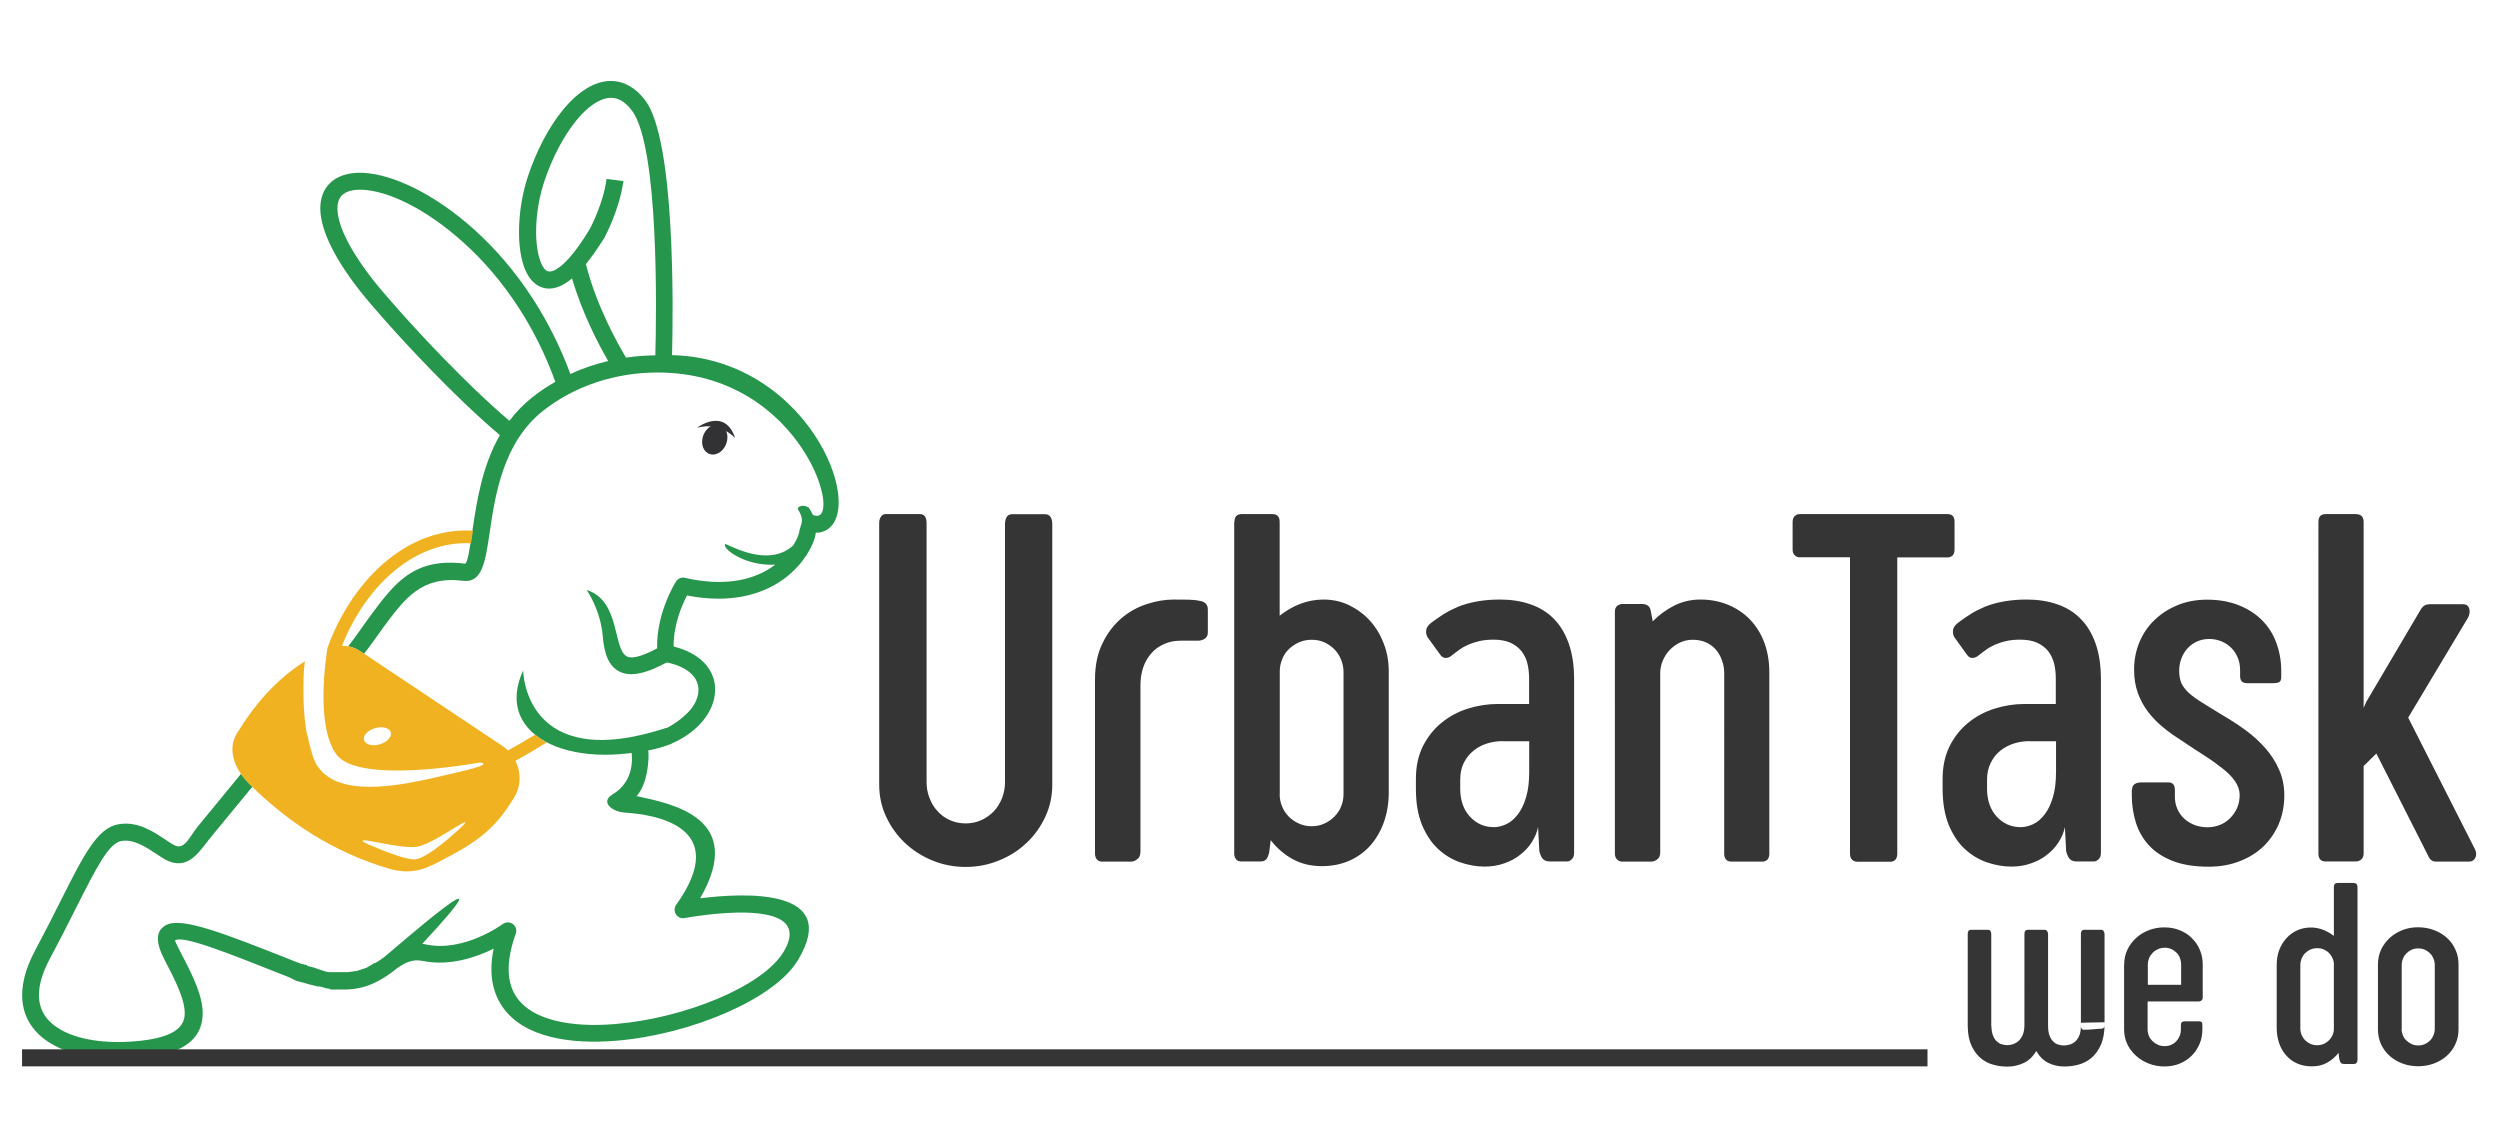
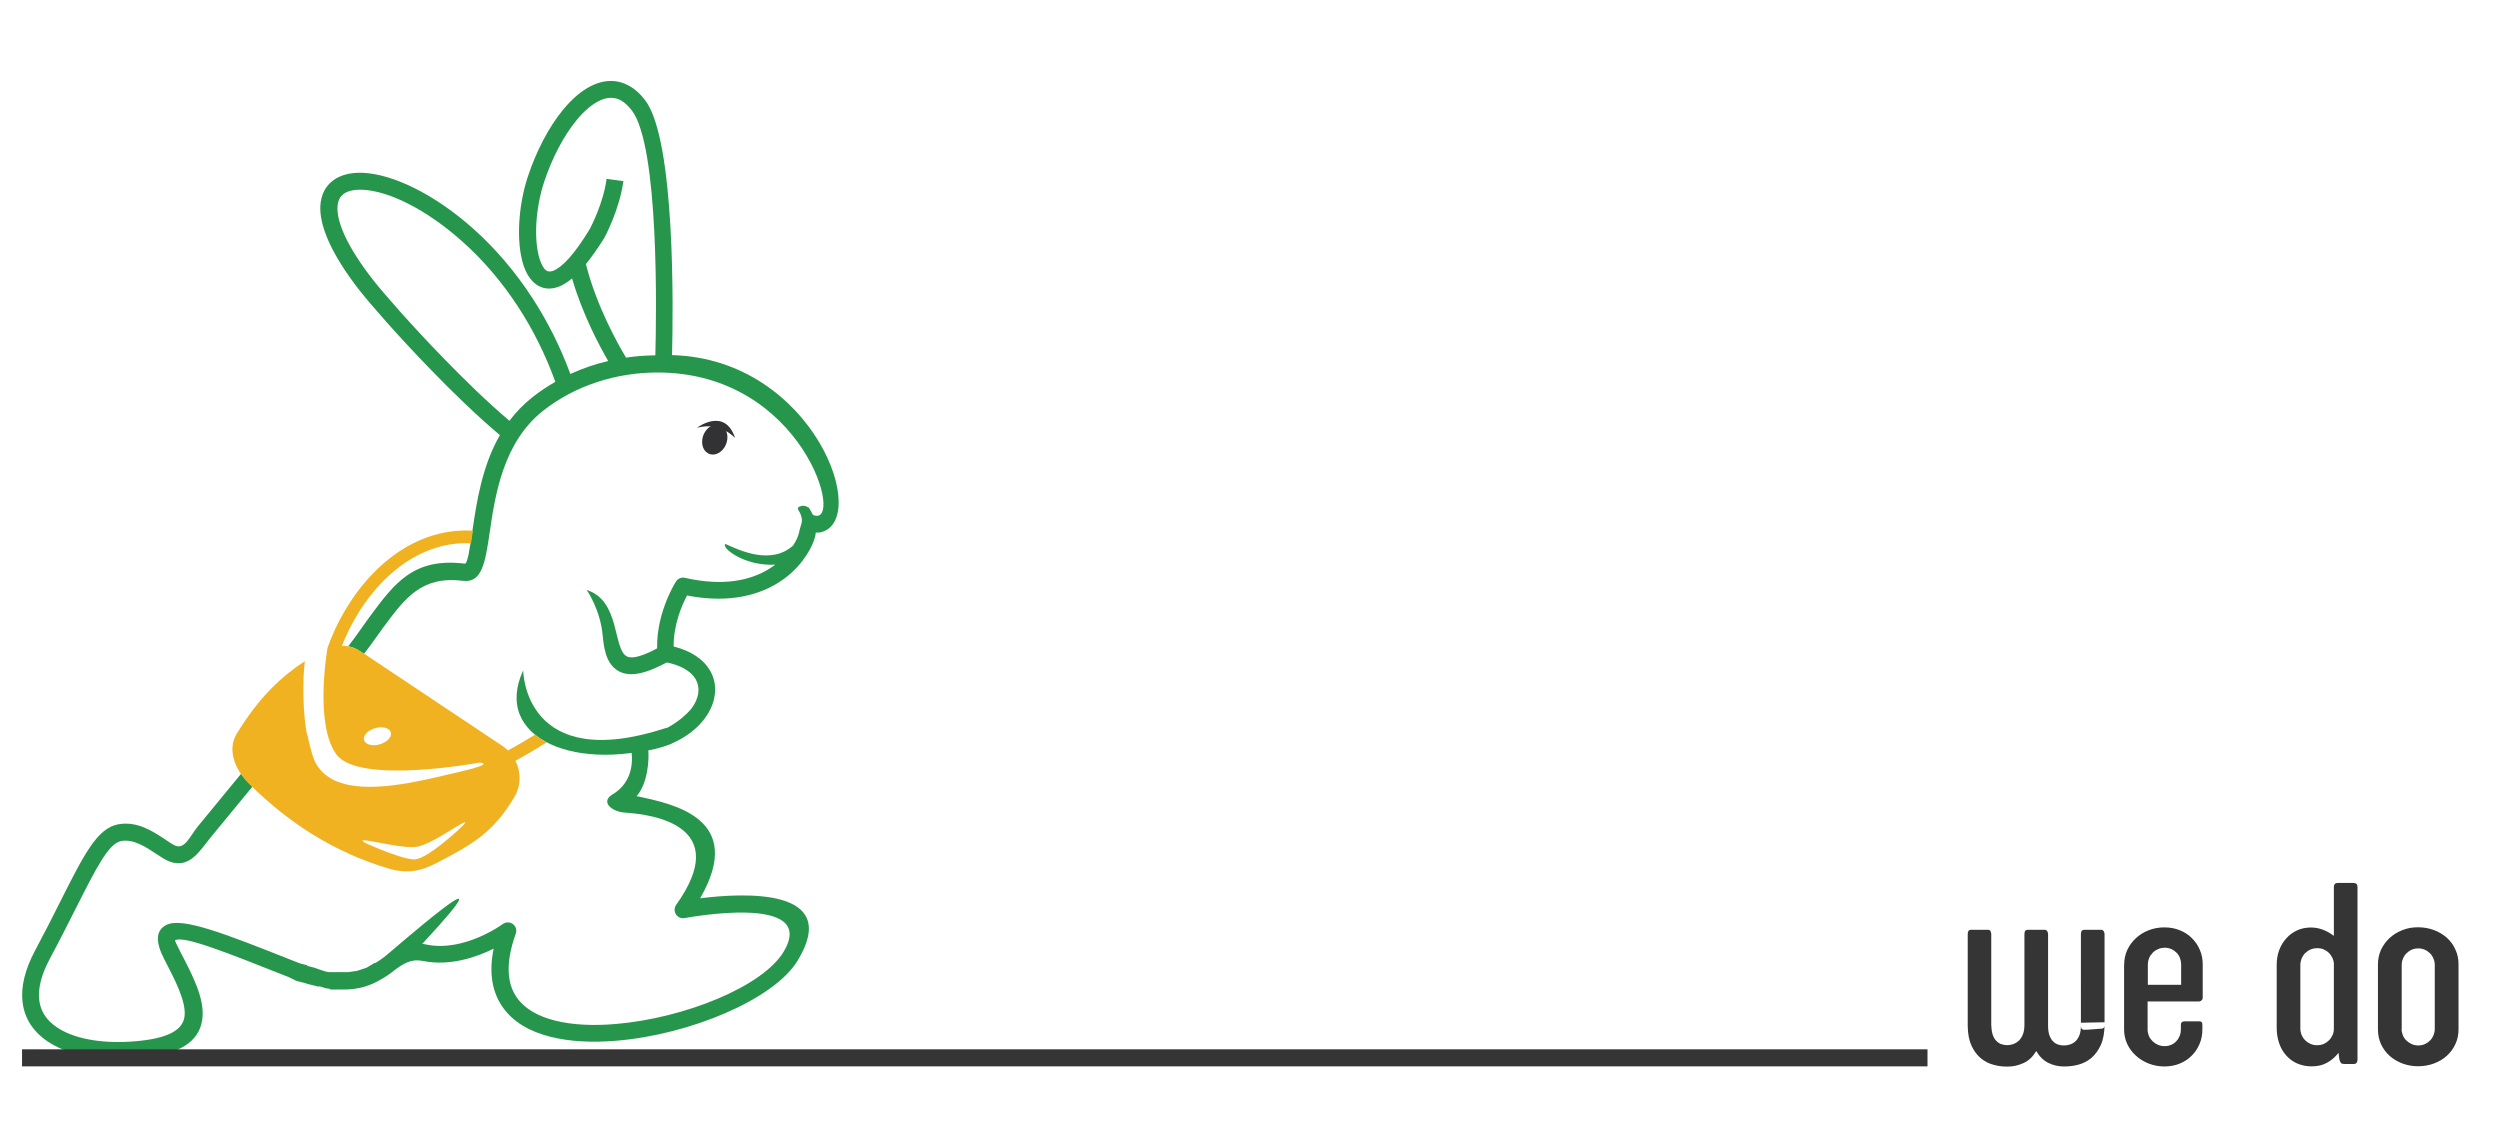
<svg xmlns="http://www.w3.org/2000/svg" version="1.1" id="Layer_1" x="0px" y="0px" viewBox="0 0 220 100" style="enable-background:new 0 0 220 100;" xml:space="preserve">
  <style type="text/css"> .st0{fill-rule:evenodd;clip-rule:evenodd;fill:#26964D;} .st1{fill-rule:evenodd;clip-rule:evenodd;fill:#F0B221;} .st2{fill-rule:evenodd;clip-rule:evenodd;fill:#323133;} .st3{fill-rule:evenodd;clip-rule:evenodd;fill:#363536;} </style>
  <g>
    <path class="st0" d="M30.64,56.87c0.61-0.75,1.43-1.98,1.91-2.62c2.18-2.94,3.85-5.2,8.35-4.65c0.24,0.03,0.43-1.23,0.69-3.02 c0.36-2.39,0.82-5.54,2.4-8.29c-1.96-1.65-4.11-3.72-6.07-5.75c-2.88-2.96-5.37-5.82-6.29-7c-2.54-3.25-3.53-5.74-3.44-7.43 c0.06-1.02,0.48-1.78,1.19-2.28c0.66-0.46,1.54-0.67,2.59-0.62c2.53,0.12,6.2,1.79,9.77,5c1.8,1.62,3.58,3.65,5.15,6.08 c1.26,1.95,2.39,4.15,3.3,6.62c1.07-0.49,2.18-0.87,3.33-1.14c-0.8-1.38-2.27-4.15-3.18-7.27c-0.41,0.35-0.8,0.58-1.15,0.72 c-0.8,0.31-1.5,0.2-2.07-0.24c-0.49-0.38-0.86-0.99-1.09-1.76c-0.59-1.92-0.45-5.05,0.42-7.68c0.75-2.26,1.84-4.35,3.08-5.86 c0.85-1.04,1.78-1.82,2.73-2.23c1.05-0.45,2.11-0.46,3.12,0.11c0.5,0.28,0.97,0.7,1.4,1.27c2.66,3.52,2.46,18.55,2.36,22.42 c12.49,0.33,17.6,14.73,12.99,15.61c0,0-0.13,0.02-0.34,0.01c-0.01,0.11-0.03,0.2-0.05,0.31c-0.19,0.83-1.01,2.47-2.71,3.73 c-1.67,1.23-4.18,2.14-7.76,1.63c-0.26-0.04-0.53-0.08-0.81-0.14c-0.42,0.79-1.2,2.54-1.18,4.49c1.61,0.41,2.65,1.17,3.2,2.11 c0.39,0.67,0.52,1.4,0.42,2.15c-0.09,0.71-0.4,1.43-0.89,2.08c-0.97,1.3-2.7,2.41-4.96,2.8c0.08,0.78-0.04,2.92-1.03,4.03 c3.24,0.68,9.65,1.97,5.59,8.99c3.8-0.48,12.48-0.96,8.59,5.47c-2.07,3.43-9.48,6.52-15.92,7.06c-2.11,0.18-4.12,0.09-5.83-0.34 c-1.8-0.45-3.27-1.28-4.19-2.58c-0.92-1.29-1.27-2.99-0.82-5.18c-1.51,0.75-3.86,1.57-6.24,1.08c-0.97-0.2-1.65,0.21-2.37,0.73 c-0.44,0.36-0.9,0.68-1.38,0.94c-0.83,0.48-1.84,0.86-3.29,0.85h-0.01l-0.13,0l-0.03,0l-0.03,0l-0.03,0l-0.03,0l-0.03,0l-0.03,0h0 l-0.03,0l-0.03,0h0l-0.03,0l-0.03,0l-0.03,0l-0.03,0l-0.03,0l-0.03,0l-0.03,0h0l-0.03,0h0l-0.03,0h0l-0.03,0h0l-0.03,0l0,0l-0.03,0 h0l-0.03,0l-0.03,0l-0.03,0h0l-0.03,0h0l-0.03,0h0l-0.03,0h0l-0.03,0h0l-0.03,0h0l-0.03,0h0l-0.03,0h0l-0.03,0h0l-0.03,0h0L29,87h0 l-0.03,0h0l-0.03,0l0,0l-0.03,0h0l-0.03,0h0l-0.03-0.01h0l-0.03,0h0l-0.03-0.01h0l-0.03,0l0,0l-0.03,0h0l-0.03-0.01l0,0l-0.03,0 l0,0l-0.03-0.01h0l-0.03-0.01h0l-0.03-0.01h0l-0.03-0.01h0l-0.03-0.01h0l-0.03-0.01h0l-0.03-0.01h0l-0.03-0.01l0,0l-0.03-0.01h0 l-0.03-0.01h0l-0.03-0.01l0,0l-0.03-0.01h0l-0.04-0.01h0l-0.04-0.01h0l-0.04-0.01h0l-0.04-0.01h0l-0.04-0.01h0L28,86.82h0 l-0.04-0.01h0l-0.04-0.01h0l-0.04-0.01h0l-0.04-0.01h0l-0.04-0.01h0l-0.04-0.01h0l-0.04-0.01h0l-0.04-0.01h0l-0.04-0.01h0 l-0.04-0.01h0l-0.04-0.01h0l-0.04-0.01h0l-0.04-0.01h0l-0.04-0.01h0l-0.04-0.01h0l-0.04-0.01h0l-0.04-0.01h0l-0.04-0.01l-0.04-0.01 h0l-0.04-0.01h0l-0.04-0.01h0l-0.04-0.01h0l-0.04-0.01h0l-0.04-0.01h0l-0.04-0.01l-0.04-0.01h0L27,86.55h0l-0.04-0.01l-0.04-0.01 l-0.04-0.01h0l-0.04-0.01l-0.04-0.01h0l-0.04-0.01h0l-0.04-0.01h0l-0.04-0.01l-0.04-0.01l-0.04-0.01l-0.04-0.01l-0.04-0.01h0 l-0.04-0.01l-0.04-0.01h0l-0.04-0.01l-0.04-0.01h0l-0.04-0.01l-0.04-0.01l-0.04-0.01l-0.04-0.01l-0.04-0.01l-0.04-0.01l-0.04-0.02 h0l-0.04-0.02l-0.04-0.01h0l-0.04-0.02h0l-0.04-0.02l-0.04-0.02l-0.04-0.02l-0.04-0.02h0l-0.04-0.02h0l-0.04-0.02h0l-0.04-0.02h0 l-0.04-0.02h0l-0.04-0.02h0l-0.04-0.02l-0.04-0.02h0l-0.04-0.02h0l-0.04-0.02h0l0,0l-0.25-0.1c-5.42-2.15-9-3.57-9.78-3.16 c-0.04,0.02,0.11,0.35,0.48,1.07c1.06,2.02,2.06,3.98,1.93,5.66c-0.14,1.85-1.48,3.2-5.15,3.62C9.64,93.4,6.77,93.07,4.78,92 c-0.77-0.41-1.41-0.93-1.89-1.56c-0.5-0.65-0.81-1.41-0.91-2.29c-0.14-1.27,0.18-2.77,1.11-4.51c0.85-1.59,1.6-3.07,2.25-4.37 c2.05-4.07,3.22-6.39,5.06-6.73c1.68-0.31,3.08,0.63,4.16,1.35c0.37,0.25,0.69,0.46,0.89,0.54c0.83,0.31,1.28-0.87,1.94-1.68 l3.82-4.65c0.21,0.3,0.45,0.59,0.72,0.86c0.09,0.09,0.18,0.18,0.28,0.27l-3.67,4.46c-0.95,1.16-1.85,2.78-3.61,2.13 c-0.37-0.14-0.76-0.4-1.2-0.69c-0.86-0.57-1.97-1.32-3.06-1.12c-1.11,0.21-2.16,2.29-4,5.93c-0.64,1.27-1.37,2.72-2.27,4.4 C3.62,85.79,3.34,87,3.45,87.98c0.07,0.6,0.28,1.12,0.62,1.56C4.42,90,4.9,90.38,5.48,90.69c1.72,0.92,4.27,1.19,6.95,0.89 c2.75-0.31,3.74-1.14,3.82-2.24c0.09-1.27-0.81-3.04-1.76-4.86c-0.85-1.62-0.78-2.6,0.14-3.08c1.39-0.73,5.22,0.79,11.03,3.09 l0.25,0.1h0l0.08,0.03v0l0.2,0.08l0,0l0.12,0.04l0,0l0.16,0.06l0,0l0.04,0.01l0,0l0.04,0.01l0,0l0.04,0.01l0,0l0.04,0.01l0,0 l0.04,0.01l0,0l0.04,0.01l0,0l0.04,0.01l0,0l0.04,0.01l0,0l0.04,0.01l0.04,0.01l0.04,0.01l0.04,0.01v0l0.04,0.01l0,0l0.04,0.01l0,0 L27.04,85l0.04,0.01l0.04,0.01l0.04,0.01l0.04,0.01l0.04,0.01l0.04,0.01l0.04,0.01l0.04,0.01l0.04,0.01h0l0.04,0.01l0.04,0.01h0 l0.04,0.01l0,0l0.04,0.01h0l0.04,0.01h0l0.03,0.01h0l0.03,0.01h0l0.03,0.01h0l0.03,0.01h0l0.03,0.01h0l0.03,0.01l0.03,0.01l0,0 l0.03,0.01h0l0.03,0.01h0l0.03,0.01h0l0.03,0.01h0l0.03,0.01l0,0L28,85.28h0l0.03,0.01l0,0l0.03,0.01h0l0.03,0.01h0l0.03,0.01h0 l0.03,0.01h0l0.03,0.01h0l0.03,0.01h0l0.03,0.01l0,0l0.03,0.01h0l0.03,0.01h0l0.03,0.01h0l0.03,0.01h0l0.03,0.01h0l0.03,0.01h0 l0.03,0.01h0l0.03,0.01h0l0.03,0.01h0l0.03,0.01l0,0l0.03,0.01h0l0.03,0.01h0l0.03,0l0,0l0.03,0.01h0l0.03,0.01h0l0.03,0.01 l0.03,0.01h0l0.03,0l0.03,0.01l0.03,0h0l0.03,0h0l0.03,0.01l0.03,0v0l0.03,0l0,0l0.03,0.01l0.03,0l0.03,0v0l0.03,0l0,0l0.03,0 l0.03,0h0l0.03,0h0l0.03,0l0.03,0h0l0.03,0l0.03,0h0l0.03,0h0l0.03,0l0,0l0.03,0l0.03,0h0l0.03,0l0.03,0h0l0.03,0l0.03,0l0.03,0 l0.03,0l0.03,0l0.03,0l0.03,0h0l0.03,0l0.03,0h0l0.03,0l0.03,0l0.03,0l0.03,0l0.03,0l0.02,0l0.02,0l0.02,0l0.02,0h0l0.02,0h0 l0.02,0h0l0.02,0h0l0.02,0h0h0.02h0l0.08,0h0l0.08,0h0l0.08,0h0l0.08,0h0l0.08,0l0.08,0h0l0.08,0l0.08-0.01l0.07-0.01l0,0 l0.07-0.01v0l0.07-0.01l0.07-0.01l0.07-0.01l0.07-0.01l0,0l0.07-0.01l0.07-0.01l0.07-0.01l0,0l0.07-0.01l0.07-0.02l0.06-0.02 l0.06-0.02l0.06-0.02l0.06-0.02l0.06-0.02l0.06-0.02l0.06-0.02h0l0.06-0.02h0l0.06-0.02l0.06-0.02h0l0.06-0.02h0l0.06-0.02 l0.06-0.02l0.05-0.03h0l0.05-0.03l0.05-0.03l0.05-0.03h0l0.05-0.03h0l0.05-0.03l0.05-0.03h0l0.05-0.03l0.05-0.03h0l0.05-0.03h0 l0.05-0.03h0l0.05-0.03l0.05-0.03h0l0.05-0.03h0L33,84.76h0l0.05-0.03h0l0.05-0.03l0,0l0.05-0.03l0,0l0.05-0.03h0l0.14-0.09h0 l0.09-0.06l0,0l0.09-0.06h0l0.04-0.03h0l0.04-0.03h0l0.04-0.03h0l0.13-0.09l0.03-0.02c0.55-0.41,12.07-10.55,3.36-1.17 c0.12,0.01,0.23,0.03,0.36,0.06c3.35,0.69,6.72-1.8,6.73-1.81c0.19-0.14,0.45-0.18,0.69-0.1c0.39,0.14,0.59,0.56,0.45,0.95 c-0.93,2.58-0.77,4.42,0.11,5.65c0.7,0.98,1.87,1.63,3.34,2c1.54,0.39,3.4,0.47,5.35,0.3c6.04-0.51,12.92-3.29,14.76-6.34 c3.17-5.24-8.67-2.98-8.7-2.98c-0.19,0.04-0.4,0-0.57-0.12c-0.34-0.24-0.41-0.71-0.18-1.04c4.99-6.98-2.03-7.96-4.49-8.12 c-1.16-0.07-2.21-0.94-1.11-1.6c2.36-1.41,1.6-4.16,1.59-4.16c-0.02-0.06-0.04-0.13-0.05-0.2c-0.04-0.41,0.3-0.62,0.71-0.66 c2.17-0.33,3.8-1.47,4.69-2.52c0.34-0.45,0.55-0.93,0.61-1.39c0.06-0.42-0.02-0.84-0.23-1.21c-0.4-0.68-1.28-1.25-2.75-1.52 c-0.32-0.06-0.58-0.33-0.61-0.67c-0.29-3.27,1.48-6.18,1.62-6.39c0.16-0.27,0.48-0.42,0.8-0.34c0.42,0.1,0.83,0.17,1.23,0.23 c3.12,0.45,5.27-0.31,6.66-1.35l0.05-0.04c-2.76,0.15-4.82-1.54-4.37-1.82c1.18,0.54,4,1.9,5.95,0.13l0,0 c0.29-0.45,0.46-0.86,0.52-1.14c0.12-0.7,0.41-0.91,0.14-1.59c-0.15-0.38-0.44-0.56-0.06-0.71c0.24-0.1,0.5-0.06,0.7,0.08 c0,0,0.05-0.12,0.44,0.67c2.89,1.28-0.78-12.58-13.74-12.53c-3.59,0.01-7.18,1.14-10.01,3.37c-3.52,2.78-4.22,7.45-4.69,10.67 c-0.39,2.65-0.67,4.5-2.35,4.29c-3.64-0.45-5.09,1.51-6.98,4.05c-0.46,0.62-1.15,1.64-1.74,2.38l-0.28-0.19 C31.37,57.08,31,56.94,30.64,56.87z M51.56,23.24c0.94,3.73,2.84,7.08,3.53,8.23c0.85-0.13,1.72-0.19,2.58-0.2 c0.1-3.7,0.33-18.38-2.06-21.54c-0.31-0.41-0.63-0.7-0.94-0.88h0c-0.56-0.32-1.18-0.31-1.8-0.04c-0.72,0.31-1.46,0.94-2.16,1.8 c-1.12,1.37-2.12,3.29-2.82,5.38c-0.78,2.37-0.92,5.12-0.41,6.78c0.15,0.48,0.34,0.84,0.57,1.02c0.15,0.12,0.36,0.14,0.63,0.04 c0.79-0.31,1.86-1.42,3.23-3.69c0.11-0.22,1.18-2.25,1.47-4.4l1.48,0.2c-0.35,2.55-1.65,4.93-1.65,4.94l-0.01,0.03 C52.61,21.84,52.07,22.62,51.56,23.24z M44.83,37.03c0.56-0.74,1.22-1.44,2.02-2.07c0.64-0.51,1.32-0.96,2.02-1.36 c-0.88-2.43-1.98-4.6-3.21-6.5c-1.49-2.31-3.18-4.24-4.9-5.78c-3.31-2.98-6.62-4.52-8.84-4.62c-0.71-0.03-1.28,0.08-1.66,0.35 c-0.33,0.23-0.53,0.61-0.56,1.14c-0.07,1.35,0.83,3.49,3.12,6.43c0.9,1.15,3.34,3.95,6.19,6.88 C40.89,33.44,42.94,35.43,44.83,37.03z" />
    <path class="st0" d="M55.18,57.77c0.48,0.23,1.41-0.01,3.04-0.93l0.73,1.3c-2.11,1.19-3.48,1.43-4.41,0.97 c-1.01-0.49-1.37-1.62-1.5-3.14c-0.19-2.32-1.41-4.05-1.41-4.05C54.62,52.85,53.91,57.16,55.18,57.77z" />
    <path class="st0" d="M46.04,58.99c0,0.03,0.06,9.18,12.61,5.06l0.45,1.39C50.87,68.14,43.27,65.02,46.04,58.99z" />
    <path class="st1" d="M33.08,64.06c0.66-0.17,1.25,0.03,1.32,0.43c0.08,0.4-0.4,0.86-1.05,1.03c-0.66,0.17-1.25-0.03-1.32-0.43 C31.95,64.68,32.42,64.22,33.08,64.06z M30.71,69.08l-0.08-0.02l-0.05-0.01c-0.06-0.01-0.11-0.03-0.17-0.04l-0.03-0.01 c-0.06-0.01-0.12-0.03-0.17-0.05l-0.04-0.01c-0.05-0.02-0.11-0.03-0.16-0.05l-0.04-0.01c-0.06-0.02-0.11-0.04-0.16-0.06l-0.01,0 l0,0l-0.01,0c-0.06-0.02-0.11-0.04-0.16-0.06l-0.03-0.01c-0.05-0.02-0.11-0.05-0.16-0.07l-0.02-0.01c-0.05-0.02-0.1-0.05-0.15-0.08 l-0.02-0.01c-0.05-0.03-0.1-0.06-0.15-0.09l-0.02-0.01c-0.05-0.03-0.1-0.06-0.15-0.09l-0.01-0.01c-0.05-0.03-0.1-0.07-0.15-0.1 l-0.01-0.01c-0.05-0.04-0.1-0.07-0.14-0.11l-0.01,0l0,0c-0.05-0.04-0.09-0.08-0.14-0.12l0,0l0,0l0,0 c-0.04-0.04-0.09-0.08-0.13-0.13l-0.01-0.01l0,0c-0.04-0.05-0.08-0.09-0.12-0.14l-0.01-0.01c-0.04-0.05-0.08-0.1-0.12-0.15 l-0.01-0.01c-0.04-0.05-0.07-0.1-0.11-0.15l-0.01-0.01c-0.03-0.05-0.07-0.11-0.1-0.16l-0.01-0.01c-0.1-0.18-0.19-0.37-0.26-0.57 l-0.06-0.18l-0.02-0.07l-0.04-0.12l-0.01-0.04l-0.01-0.03l-0.05-0.18l-0.01-0.03l-0.05-0.17l-0.01-0.04l-0.05-0.19l0-0.01l0-0.01 l-0.05-0.19l-0.01-0.03l-0.05-0.2l0-0.01l-0.03-0.15l0-0.02l-0.02-0.07l-0.02-0.12l-0.01-0.05l-0.01-0.04L27,64.58l0-0.02l0-0.03 l-0.03-0.17l-0.01-0.03l-0.03-0.19l0,0l0,0l-0.03-0.2l0-0.03c-0.03-0.2-0.06-0.41-0.08-0.61l0-0.02l-0.02-0.19l0-0.01l-0.01-0.14 l0-0.03l-0.01-0.08l0-0.04l-0.01-0.13l-0.02-0.2l0-0.01l-0.01-0.18l0-0.02l0-0.04l-0.01-0.14l0-0.02l0-0.02l-0.01-0.16l0-0.02 l0-0.06l-0.01-0.13v-0.01l0-0.14l0-0.05l0-0.02c0-0.11-0.01-0.22-0.01-0.33l0-0.03l0-0.1l0-0.08v-0.05l0-0.13V60.7l0-0.12l0-0.06 l0-0.07l0-0.11l0-0.02l0-0.12l0-0.04l0.01-0.17l0-0.01l0-0.04l0-0.12l0-0.01l0-0.1l0-0.06l0-0.05l0.01-0.11l0-0.01l0.01-0.11 l0-0.04l0-0.07l0.01-0.09l0-0.02l0.01-0.11l0-0.02l0.01-0.08l0-0.06l0-0.04l0.01-0.1l0,0l0.01-0.1l0-0.04l0.01-0.05l0.01-0.08 l0-0.01l0.01-0.09l0-0.03l0.01-0.06l0.01-0.06l0-0.03c-2.62,1.67-4.48,3.89-5.99,6.36c-0.85,1.39-0.22,3.13,1.1,4.44 c3.48,3.46,7.49,6.01,12.18,7.42c1.73,0.52,2.91,0.26,4.37-0.5c3.17-1.65,4.96-2.69,6.81-5.83c0.55-0.93,0.56-2.13,0.06-3.13 c0.88-0.48,1.8-1.02,2.75-1.62c-0.38-0.2-0.72-0.43-1.02-0.68c-0.83,0.51-1.63,0.98-2.39,1.39c-0.15-0.15-0.31-0.28-0.49-0.4 l-12.43-8.29c-0.58-0.38-1.14-0.53-1.69-0.51c0.09-0.22,0.18-0.44,0.27-0.66c2.03-4.62,6.07-8.61,11.09-8.37 c0.05-0.34,0.11-0.71,0.17-1.11c-5.61-0.33-10.08,4.01-12.29,9.03c-0.19,0.42-0.36,0.85-0.51,1.28c-0.07,0.42-1.13,6.79,0.79,9.39 c1.99,2.68,12.56,0.71,12.56,0.71s1.57,0.05-1.68,0.8C38.25,68.4,33.82,69.69,30.71,69.08L30.71,69.08z M32.5,74.34 c1.03,0.45,2.97,1.24,3.89,1.29c0.89,0.05,2.81-1.57,3.88-2.54c1.05-0.96,0.8-0.89-0.21-0.28c-1.03,0.62-2.62,1.67-3.57,1.73 c-1.02,0.07-2.91-0.36-3.93-0.53C31.67,73.86,31.72,74,32.5,74.34z" />
    <path class="st2" d="M61.34,37.64c0,0,2.44-1.85,3.35,0.91C64.68,38.54,63.43,37.09,61.34,37.64z" />
    <path class="st2" d="M63.07,37.36c0.61,0,1.03,0.59,0.93,1.32c-0.09,0.73-0.66,1.32-1.27,1.32c-0.61,0-1.03-0.59-0.93-1.32 C61.89,37.96,62.46,37.36,63.07,37.36z" />
-     <path class="st3" d="M81.54,68.84c0,0.48,0.08,0.95,0.26,1.39c0.17,0.44,0.4,0.83,0.71,1.16c0.3,0.33,0.67,0.6,1.08,0.78 c0.42,0.19,0.88,0.29,1.39,0.29c0.5,0,0.96-0.1,1.38-0.29c0.42-0.19,0.78-0.45,1.1-0.78c0.31-0.33,0.55-0.72,0.72-1.16 c0.17-0.44,0.26-0.91,0.26-1.39V46.08c0-0.2,0.05-0.39,0.14-0.57c0.1-0.17,0.26-0.26,0.47-0.26h2.91c0.23,0,0.4,0.09,0.5,0.26 c0.1,0.18,0.14,0.37,0.14,0.57v22.97c0,1-0.2,1.94-0.61,2.82c-0.41,0.88-0.95,1.65-1.65,2.3c-0.69,0.66-1.5,1.18-2.43,1.55 c-0.92,0.38-1.9,0.57-2.93,0.57c-1.03,0-2.02-0.19-2.93-0.57c-0.91-0.37-1.72-0.89-2.42-1.55c-0.69-0.65-1.24-1.42-1.65-2.3 c-0.41-0.88-0.61-1.82-0.61-2.82V46.03c0-0.23,0.05-0.42,0.16-0.57c0.1-0.14,0.23-0.22,0.39-0.22h3.02c0.23,0,0.39,0.08,0.48,0.24 c0.08,0.15,0.12,0.34,0.12,0.56V68.84z M96.36,59.8c0-1.24,0.22-2.3,0.66-3.19c0.43-0.9,0.99-1.62,1.66-2.2 c0.66-0.57,1.41-0.98,2.24-1.25c0.82-0.27,1.6-0.4,2.36-0.4c0.48,0,0.91,0,1.32,0.01c0.4,0.01,0.75,0.05,1.05,0.12 c0.43,0.09,0.64,0.34,0.64,0.75v2.02c0,0.26-0.1,0.45-0.3,0.57c-0.2,0.11-0.42,0.17-0.66,0.15c-0.25,0-0.48,0-0.7,0 c-0.22,0-0.46,0-0.71,0c-0.56,0-1.06,0.1-1.49,0.3c-0.45,0.2-0.82,0.47-1.12,0.82c-0.31,0.35-0.54,0.76-0.71,1.24 c-0.16,0.48-0.24,1-0.24,1.54v14.66c0,0.31-0.09,0.54-0.28,0.67c-0.18,0.14-0.36,0.21-0.52,0.21h-2.61c-0.17,0-0.3-0.06-0.42-0.19 c-0.11-0.12-0.17-0.3-0.17-0.52V59.8z M108.63,45.93c0-0.46,0.21-0.69,0.64-0.69h2.7c0.43,0,0.64,0.23,0.64,0.69v8.25 c0.56-0.44,1.16-0.79,1.81-1.04c0.65-0.25,1.33-0.38,2.04-0.38c0.84,0,1.61,0.17,2.31,0.52c0.7,0.35,1.31,0.81,1.82,1.38 c0.51,0.57,0.91,1.25,1.19,2c0.29,0.76,0.43,1.56,0.43,2.41v10.67c0,0.91-0.14,1.77-0.41,2.56c-0.27,0.78-0.67,1.47-1.16,2.05 c-0.51,0.58-1.12,1.04-1.85,1.37c-0.73,0.33-1.55,0.5-2.45,0.5c-0.97,0-1.83-0.2-2.59-0.62c-0.75-0.42-1.39-0.97-1.93-1.67 l-0.13,1.08c-0.08,0.31-0.17,0.52-0.28,0.63c-0.11,0.11-0.28,0.17-0.5,0.17h-1.66c-0.22,0-0.38-0.07-0.48-0.2 c-0.11-0.14-0.16-0.3-0.16-0.51V45.93z M112.61,69.89c0,0.37,0.07,0.72,0.21,1.07c0.14,0.34,0.33,0.63,0.58,0.89 c0.26,0.26,0.55,0.47,0.9,0.62c0.35,0.16,0.72,0.24,1.12,0.24c0.42,0,0.79-0.08,1.13-0.24c0.34-0.15,0.63-0.36,0.89-0.62 c0.25-0.26,0.45-0.55,0.58-0.89c0.14-0.34,0.21-0.69,0.21-1.07V59.13c0-0.37-0.07-0.72-0.21-1.07c-0.14-0.35-0.33-0.65-0.58-0.91 c-0.26-0.26-0.55-0.47-0.89-0.62c-0.34-0.16-0.71-0.23-1.13-0.23c-0.4,0-0.77,0.08-1.1,0.22c-0.34,0.15-0.63,0.35-0.89,0.59 c-0.25,0.24-0.45,0.53-0.58,0.86c-0.14,0.33-0.22,0.67-0.23,1.03V69.89z M125.65,56.11c-0.11-0.16-0.17-0.36-0.15-0.61 c0.01-0.24,0.16-0.47,0.44-0.69c0.36-0.27,0.72-0.52,1.11-0.77c0.39-0.24,0.82-0.46,1.29-0.66c0.48-0.19,1.02-0.34,1.62-0.45 c0.6-0.11,1.28-0.17,2.05-0.17c0.97,0,1.87,0.14,2.67,0.42c0.81,0.28,1.5,0.7,2.06,1.28c0.57,0.57,1,1.3,1.31,2.17 c0.31,0.88,0.47,1.92,0.47,3.11v15.31c0,0.26-0.07,0.45-0.21,0.57c-0.14,0.13-0.27,0.19-0.41,0.19h-1.49 c-0.26,0-0.47-0.06-0.6-0.19c-0.14-0.12-0.26-0.36-0.35-0.72l-0.11-2.12c-0.09,0.45-0.27,0.89-0.54,1.31 c-0.26,0.42-0.6,0.79-1.02,1.12c-0.41,0.33-0.88,0.58-1.43,0.77c-0.54,0.19-1.11,0.28-1.71,0.28c-0.72,0-1.45-0.13-2.17-0.38 c-0.72-0.25-1.37-0.65-1.95-1.19c-0.57-0.54-1.04-1.25-1.4-2.12c-0.36-0.88-0.53-1.93-0.53-3.16v-0.87c0-1.1,0.21-2.07,0.63-2.9 c0.42-0.82,0.97-1.51,1.64-2.05c0.67-0.54,1.43-0.96,2.3-1.23c0.86-0.27,1.74-0.41,2.62-0.41h2.77v-2.27c0-0.45-0.05-0.88-0.15-1.3 c-0.1-0.41-0.28-0.77-0.52-1.08c-0.25-0.31-0.57-0.55-0.97-0.74c-0.41-0.18-0.91-0.27-1.49-0.27c-0.46,0-0.86,0.04-1.22,0.12 c-0.35,0.08-0.68,0.19-0.97,0.31c-0.29,0.13-0.56,0.27-0.79,0.44c-0.24,0.17-0.47,0.34-0.69,0.52c-0.17,0.14-0.34,0.22-0.54,0.22 c-0.19,0-0.35-0.1-0.48-0.29L125.65,56.11z M132.23,65.22c-0.48,0-0.94,0.07-1.38,0.21c-0.44,0.14-0.84,0.35-1.18,0.63 c-0.35,0.28-0.63,0.63-0.85,1.06c-0.22,0.43-0.32,0.93-0.32,1.5v0.81c0,0.5,0.08,0.96,0.22,1.37c0.15,0.42,0.36,0.76,0.63,1.06 c0.26,0.29,0.58,0.52,0.94,0.69c0.36,0.16,0.75,0.24,1.17,0.24c0.35,0,0.72-0.09,1.09-0.26c0.37-0.17,0.71-0.46,1.01-0.85 c0.3-0.39,0.55-0.89,0.73-1.51c0.19-0.61,0.28-1.37,0.28-2.25v-2.69H132.23z M146.1,75.02c0,0.27-0.08,0.47-0.26,0.6 c-0.17,0.13-0.33,0.2-0.5,0.2h-2.63c-0.14,0-0.28-0.06-0.41-0.19c-0.13-0.13-0.19-0.3-0.19-0.52V53.82c0-0.22,0.07-0.39,0.2-0.5 c0.14-0.1,0.29-0.17,0.45-0.17h1.73c0.2,0,0.38,0.05,0.51,0.14c0.14,0.09,0.23,0.25,0.27,0.48l0.17,0.91 c0.56-0.57,1.19-1.03,1.9-1.39c0.7-0.35,1.47-0.53,2.29-0.53c0.9,0,1.71,0.16,2.46,0.47c0.74,0.31,1.38,0.74,1.92,1.3 c0.54,0.57,0.96,1.24,1.25,2.02c0.29,0.79,0.44,1.65,0.44,2.59v16c0,0.22-0.06,0.39-0.17,0.51c-0.12,0.11-0.26,0.17-0.42,0.17 h-2.79c-0.16,0-0.3-0.06-0.42-0.17c-0.11-0.12-0.17-0.29-0.17-0.51V59.15c-0.01-0.37-0.08-0.73-0.21-1.07 c-0.12-0.35-0.3-0.65-0.53-0.92c-0.23-0.26-0.51-0.48-0.86-0.63c-0.34-0.16-0.74-0.23-1.19-0.23c-0.37,0-0.73,0.08-1.07,0.23 c-0.33,0.15-0.63,0.36-0.9,0.63c-0.26,0.27-0.47,0.58-0.63,0.94c-0.16,0.36-0.24,0.75-0.24,1.16V75.02z M157.75,45.94 c0-0.23,0.06-0.41,0.19-0.53c0.13-0.11,0.26-0.17,0.41-0.17h13.06c0.16,0,0.3,0.05,0.42,0.15c0.11,0.1,0.17,0.28,0.17,0.53v2.42 c0,0.25-0.06,0.43-0.17,0.54c-0.12,0.11-0.26,0.17-0.42,0.17h-4.45v26.07c0,0.23-0.06,0.42-0.17,0.54 c-0.12,0.11-0.25,0.17-0.4,0.17h-2.97c-0.17,0-0.31-0.06-0.43-0.17c-0.13-0.12-0.19-0.3-0.19-0.54V49.04h-4.45 c-0.14,0-0.28-0.05-0.41-0.17c-0.13-0.11-0.19-0.29-0.19-0.54V45.94z M172.01,56.11c-0.11-0.16-0.17-0.36-0.15-0.61 c0.01-0.24,0.16-0.47,0.44-0.69c0.35-0.27,0.73-0.52,1.11-0.77c0.38-0.24,0.82-0.46,1.29-0.66c0.48-0.19,1.02-0.34,1.62-0.45 c0.6-0.11,1.28-0.17,2.05-0.17c0.97,0,1.87,0.14,2.67,0.42c0.81,0.28,1.5,0.7,2.06,1.28c0.57,0.57,1,1.3,1.31,2.17 c0.31,0.88,0.47,1.92,0.47,3.11v15.31c0,0.26-0.07,0.45-0.21,0.57c-0.14,0.13-0.27,0.19-0.41,0.19h-1.49 c-0.26,0-0.47-0.06-0.6-0.19c-0.14-0.12-0.26-0.36-0.35-0.72l-0.11-2.12c-0.09,0.45-0.27,0.89-0.54,1.31 c-0.26,0.42-0.6,0.79-1.02,1.12c-0.41,0.33-0.88,0.58-1.43,0.77c-0.54,0.19-1.11,0.28-1.71,0.28c-0.73,0-1.45-0.13-2.18-0.38 c-0.72-0.25-1.37-0.65-1.95-1.19s-1.04-1.25-1.4-2.12c-0.35-0.88-0.53-1.93-0.53-3.16v-0.87c0-1.1,0.21-2.07,0.63-2.9 c0.41-0.82,0.97-1.51,1.64-2.05c0.67-0.54,1.43-0.96,2.3-1.23c0.86-0.27,1.74-0.41,2.62-0.41h2.77v-2.27c0-0.45-0.05-0.88-0.15-1.3 c-0.11-0.41-0.28-0.77-0.52-1.08c-0.25-0.31-0.57-0.55-0.97-0.74c-0.41-0.18-0.91-0.27-1.49-0.27c-0.46,0-0.86,0.04-1.22,0.12 s-0.68,0.19-0.97,0.31c-0.29,0.13-0.56,0.27-0.79,0.44c-0.24,0.17-0.47,0.34-0.69,0.52c-0.17,0.14-0.34,0.22-0.54,0.22 c-0.19,0-0.35-0.1-0.48-0.29L172.01,56.11z M178.6,65.22c-0.48,0-0.94,0.07-1.38,0.21c-0.44,0.14-0.84,0.35-1.19,0.63 c-0.35,0.28-0.63,0.63-0.84,1.06c-0.22,0.43-0.33,0.93-0.33,1.5v0.81c0,0.5,0.08,0.96,0.22,1.37c0.15,0.42,0.36,0.76,0.63,1.06 c0.26,0.29,0.58,0.52,0.94,0.69c0.36,0.16,0.75,0.24,1.17,0.24c0.35,0,0.72-0.09,1.09-0.26c0.37-0.17,0.71-0.46,1.01-0.85 c0.3-0.39,0.55-0.89,0.73-1.51c0.19-0.61,0.28-1.37,0.28-2.25v-2.69H178.6z M187.62,69.49c0-0.43,0.29-0.64,0.86-0.64h2.34 c0.38,0,0.57,0.22,0.57,0.67v0.6c0,0.38,0.07,0.74,0.22,1.07c0.15,0.33,0.35,0.62,0.6,0.85c0.26,0.24,0.57,0.42,0.91,0.56 c0.35,0.13,0.73,0.2,1.14,0.2c0.39,0,0.75-0.07,1.1-0.21c0.34-0.13,0.64-0.34,0.9-0.6c0.26-0.26,0.46-0.56,0.61-0.9 c0.14-0.34,0.22-0.71,0.22-1.11c0-0.44-0.14-0.85-0.41-1.24c-0.27-0.39-0.64-0.76-1.1-1.12c-0.47-0.37-1-0.76-1.62-1.15 c-0.62-0.39-1.28-0.83-1.99-1.31c-0.57-0.36-1.12-0.74-1.62-1.16c-0.51-0.41-0.94-0.87-1.32-1.36c-0.38-0.5-0.68-1.05-0.9-1.66 c-0.22-0.61-0.33-1.3-0.33-2.05c0-0.86,0.16-1.67,0.47-2.42c0.32-0.76,0.76-1.41,1.34-1.96c0.57-0.55,1.26-0.99,2.05-1.31 c0.78-0.32,1.65-0.47,2.57-0.47c1.02,0,1.93,0.16,2.73,0.47c0.8,0.31,1.49,0.74,2.05,1.29c0.57,0.56,1,1.22,1.29,1.99 c0.29,0.77,0.45,1.61,0.45,2.51v0.57c0,0.21-0.06,0.35-0.17,0.42c-0.12,0.07-0.3,0.1-0.56,0.1h-2.27c-0.41,0-0.62-0.2-0.62-0.62 v-0.53c0-0.4-0.07-0.77-0.21-1.1c-0.14-0.33-0.32-0.62-0.57-0.86c-0.24-0.24-0.53-0.44-0.86-0.57c-0.33-0.14-0.69-0.21-1.07-0.21 c-0.4,0-0.75,0.07-1.08,0.22c-0.33,0.15-0.6,0.35-0.84,0.61c-0.24,0.26-0.42,0.56-0.54,0.9c-0.13,0.33-0.19,0.69-0.19,1.08 c0,0.43,0.07,0.79,0.2,1.09c0.14,0.29,0.35,0.57,0.65,0.85c0.3,0.27,0.69,0.55,1.17,0.85c0.48,0.3,1.06,0.66,1.77,1.09 c0.72,0.42,1.41,0.86,2.07,1.35c0.66,0.48,1.24,1.02,1.74,1.59c0.5,0.57,0.9,1.2,1.2,1.89c0.3,0.69,0.45,1.43,0.45,2.25 c0,0.9-0.16,1.73-0.48,2.49c-0.32,0.76-0.77,1.42-1.35,1.99c-0.59,0.56-1.29,1-2.11,1.31c-0.82,0.32-1.72,0.48-2.7,0.48 c-1.27,0-2.33-0.17-3.19-0.51c-0.86-0.34-1.56-0.8-2.08-1.37c-0.53-0.57-0.91-1.24-1.15-1.99c-0.23-0.75-0.36-1.54-0.36-2.37V69.49 z M211.92,63.15l5.9,11.63c0.11,0.26,0.11,0.51,0,0.72c-0.12,0.21-0.29,0.32-0.51,0.32h-2.94c-0.17,0-0.3-0.04-0.41-0.12 c-0.11-0.08-0.21-0.23-0.3-0.43l-4.54-8.96l-1.12,1.1v7.69c0,0.21-0.06,0.38-0.19,0.51c-0.13,0.13-0.3,0.2-0.52,0.2h-2.63 c-0.23,0-0.4-0.07-0.5-0.2c-0.1-0.14-0.14-0.3-0.14-0.51V45.93c0-0.46,0.21-0.69,0.64-0.69h2.63c0.48,0,0.71,0.23,0.71,0.69v16.36 l0.24-0.54l4.76-8.07c0.12-0.2,0.25-0.34,0.38-0.41c0.14-0.07,0.32-0.1,0.52-0.1h2.83c0.31,0,0.5,0.14,0.57,0.41 c0.07,0.28,0.01,0.56-0.14,0.82L211.92,63.15z" />
    <rect x="1.94" y="92.34" class="st3" width="167.68" height="1.5" />
    <path class="st3" d="M175.24,90.28c0.01,0.35,0.06,0.64,0.15,0.86c0.09,0.22,0.2,0.39,0.34,0.51c0.13,0.12,0.28,0.21,0.43,0.25 c0.15,0.05,0.31,0.07,0.45,0.07h0.11c0.14-0.01,0.29-0.04,0.45-0.09c0.16-0.06,0.32-0.15,0.46-0.27c0.14-0.13,0.26-0.3,0.36-0.52 c0.1-0.22,0.15-0.5,0.16-0.84V82.2c0-0.26,0.1-0.38,0.31-0.38h1.46c0.11,0,0.18,0.04,0.24,0.13c0.05,0.09,0.07,0.17,0.07,0.26v8.05 c0,0.36,0.04,0.65,0.13,0.88c0.09,0.22,0.2,0.4,0.34,0.53c0.13,0.13,0.28,0.21,0.44,0.26c0.16,0.05,0.32,0.07,0.47,0.07h0.03 c0.15,0,0.3-0.02,0.47-0.07c0.17-0.04,0.33-0.13,0.48-0.25c0.15-0.12,0.27-0.29,0.37-0.51c0.1-0.22,0.15-0.49,0.16-0.83v-0.07V82.2 c0-0.26,0.1-0.38,0.31-0.38h1.46c0.11,0,0.18,0.04,0.24,0.13c0.05,0.09,0.07,0.17,0.07,0.26v8.01c0,0.18-0.08,0.28-0.23,0.3 c-0.27,0.02-0.54,0.03-0.8,0.06c-0.26,0.02-0.52,0.04-0.78,0.04c-0.16,0-0.25-0.1-0.27-0.29v-0.07v-0.26l2.08-0.04v0.15 c0,0.75-0.11,1.36-0.33,1.85c-0.22,0.48-0.5,0.86-0.84,1.15c-0.34,0.28-0.72,0.47-1.13,0.58c-0.41,0.11-0.81,0.16-1.21,0.16h-0.08 c-0.49,0-0.94-0.11-1.37-0.32c-0.43-0.22-0.78-0.57-1.05-1.04c-0.29,0.49-0.65,0.84-1.1,1.05c-0.45,0.21-0.92,0.32-1.41,0.32h-0.08 c-0.39,0-0.78-0.05-1.17-0.16c-0.4-0.1-0.76-0.29-1.09-0.55c-0.33-0.27-0.61-0.63-0.83-1.09c-0.22-0.46-0.34-1.04-0.35-1.76V82.2 c0-0.12,0.02-0.21,0.07-0.28c0.05-0.07,0.13-0.1,0.24-0.1h1.45c0.13,0,0.21,0.04,0.25,0.13c0.04,0.09,0.06,0.17,0.06,0.26V90.28z M186.93,84.86c0-0.45,0.09-0.87,0.27-1.26c0.18-0.4,0.44-0.74,0.76-1.04c0.32-0.3,0.69-0.53,1.13-0.7 c0.43-0.17,0.89-0.25,1.37-0.25c0.49,0,0.95,0.08,1.36,0.25c0.42,0.17,0.78,0.4,1.07,0.7c0.3,0.3,0.54,0.64,0.7,1.04 c0.17,0.39,0.25,0.82,0.25,1.26v2.91c0,0.11-0.03,0.2-0.1,0.26c-0.07,0.07-0.15,0.1-0.26,0.1h-4.49v2.47 c0,0.19,0.04,0.38,0.11,0.56c0.08,0.18,0.19,0.33,0.32,0.46c0.13,0.13,0.29,0.24,0.47,0.32c0.18,0.08,0.38,0.12,0.6,0.12 c0.22,0,0.41-0.04,0.59-0.12c0.18-0.08,0.33-0.19,0.45-0.33c0.13-0.14,0.22-0.29,0.29-0.47c0.07-0.18,0.1-0.36,0.1-0.56v-0.42 c0-0.09,0.03-0.16,0.09-0.21c0.06-0.05,0.13-0.07,0.22-0.07h1.32c0.07,0,0.13,0.02,0.18,0.05c0.05,0.04,0.08,0.12,0.08,0.25v0.42 c0,0.45-0.08,0.88-0.25,1.27c-0.17,0.39-0.39,0.74-0.69,1.03c-0.29,0.3-0.65,0.53-1.06,0.7c-0.41,0.17-0.87,0.25-1.36,0.25 c-0.48,0-0.94-0.09-1.37-0.26c-0.43-0.17-0.81-0.4-1.13-0.7c-0.32-0.29-0.58-0.64-0.76-1.03c-0.18-0.39-0.27-0.82-0.27-1.27V84.86z M189.01,86.66h2.93v-1.79c0-0.19-0.04-0.38-0.1-0.56c-0.07-0.18-0.17-0.34-0.3-0.47c-0.13-0.13-0.28-0.24-0.46-0.32 c-0.18-0.08-0.37-0.12-0.57-0.12c-0.22,0-0.41,0.04-0.6,0.12c-0.18,0.08-0.34,0.18-0.47,0.32c-0.13,0.13-0.24,0.29-0.32,0.47 c-0.07,0.18-0.11,0.37-0.11,0.56V86.66z M207.46,93.26c0,0.11-0.03,0.2-0.08,0.27c-0.05,0.07-0.14,0.1-0.26,0.1h-0.85 c-0.12,0-0.21-0.03-0.27-0.09c-0.05-0.06-0.1-0.17-0.14-0.33l-0.07-0.56c-0.28,0.36-0.61,0.65-1.01,0.87 c-0.39,0.22-0.84,0.32-1.36,0.32c-0.47,0-0.89-0.09-1.28-0.26c-0.38-0.17-0.7-0.41-0.97-0.72c-0.27-0.3-0.47-0.66-0.61-1.07 c-0.14-0.41-0.21-0.86-0.21-1.34V84.9c0-0.46,0.07-0.89,0.22-1.29c0.15-0.4,0.36-0.75,0.63-1.04c0.26-0.3,0.58-0.53,0.95-0.7 c0.37-0.17,0.78-0.25,1.22-0.25c0.37,0,0.72,0.07,1.06,0.2c0.34,0.13,0.66,0.31,0.95,0.54v-4.3c0-0.24,0.11-0.36,0.33-0.36h1.4 c0.23,0,0.35,0.12,0.35,0.36V93.26z M205.39,84.85c-0.01-0.19-0.05-0.36-0.13-0.54c-0.08-0.17-0.18-0.32-0.31-0.45 c-0.13-0.13-0.28-0.23-0.46-0.31c-0.18-0.08-0.38-0.11-0.58-0.11c-0.21,0-0.41,0.04-0.59,0.12c-0.18,0.08-0.34,0.19-0.47,0.32 c-0.13,0.13-0.23,0.29-0.31,0.47c-0.07,0.18-0.11,0.37-0.11,0.56v5.61c0,0.19,0.04,0.38,0.11,0.56c0.08,0.18,0.18,0.33,0.31,0.46 c0.13,0.13,0.29,0.24,0.46,0.32c0.18,0.08,0.38,0.12,0.6,0.12c0.22,0,0.41-0.04,0.59-0.12c0.18-0.08,0.33-0.19,0.46-0.32 c0.13-0.13,0.23-0.29,0.31-0.46c0.08-0.18,0.11-0.36,0.11-0.56V84.85z M209.26,84.86c0-0.46,0.09-0.88,0.27-1.28 c0.19-0.4,0.44-0.74,0.76-1.04c0.32-0.29,0.69-0.52,1.12-0.69c0.43-0.17,0.88-0.25,1.37-0.25c0.49,0,0.96,0.08,1.39,0.24 c0.44,0.16,0.82,0.39,1.14,0.67c0.32,0.29,0.58,0.63,0.76,1.04c0.19,0.4,0.28,0.83,0.28,1.3v5.73c0,0.48-0.09,0.91-0.28,1.31 c-0.18,0.4-0.44,0.74-0.76,1.03c-0.32,0.29-0.7,0.51-1.13,0.67c-0.43,0.16-0.89,0.24-1.39,0.24c-0.48,0-0.94-0.08-1.37-0.24 c-0.43-0.16-0.81-0.39-1.13-0.67c-0.32-0.29-0.57-0.63-0.76-1.03c-0.18-0.4-0.27-0.83-0.27-1.31V84.86z M211.34,90.54 c0,0.19,0.04,0.38,0.11,0.56c0.07,0.18,0.17,0.33,0.31,0.46c0.13,0.13,0.29,0.24,0.47,0.32c0.18,0.08,0.37,0.12,0.58,0.12 c0.21,0,0.41-0.04,0.58-0.12c0.18-0.08,0.33-0.19,0.46-0.32c0.13-0.13,0.23-0.29,0.3-0.46c0.07-0.18,0.11-0.36,0.11-0.56v-5.61 c0-0.19-0.03-0.38-0.11-0.56c-0.07-0.18-0.17-0.34-0.3-0.47c-0.13-0.13-0.28-0.24-0.46-0.32c-0.18-0.08-0.37-0.12-0.58-0.12 c-0.22,0-0.41,0.04-0.59,0.12c-0.18,0.08-0.33,0.19-0.46,0.32c-0.13,0.13-0.23,0.29-0.3,0.47c-0.08,0.18-0.11,0.36-0.11,0.56V90.54 z" />
  </g>
</svg>